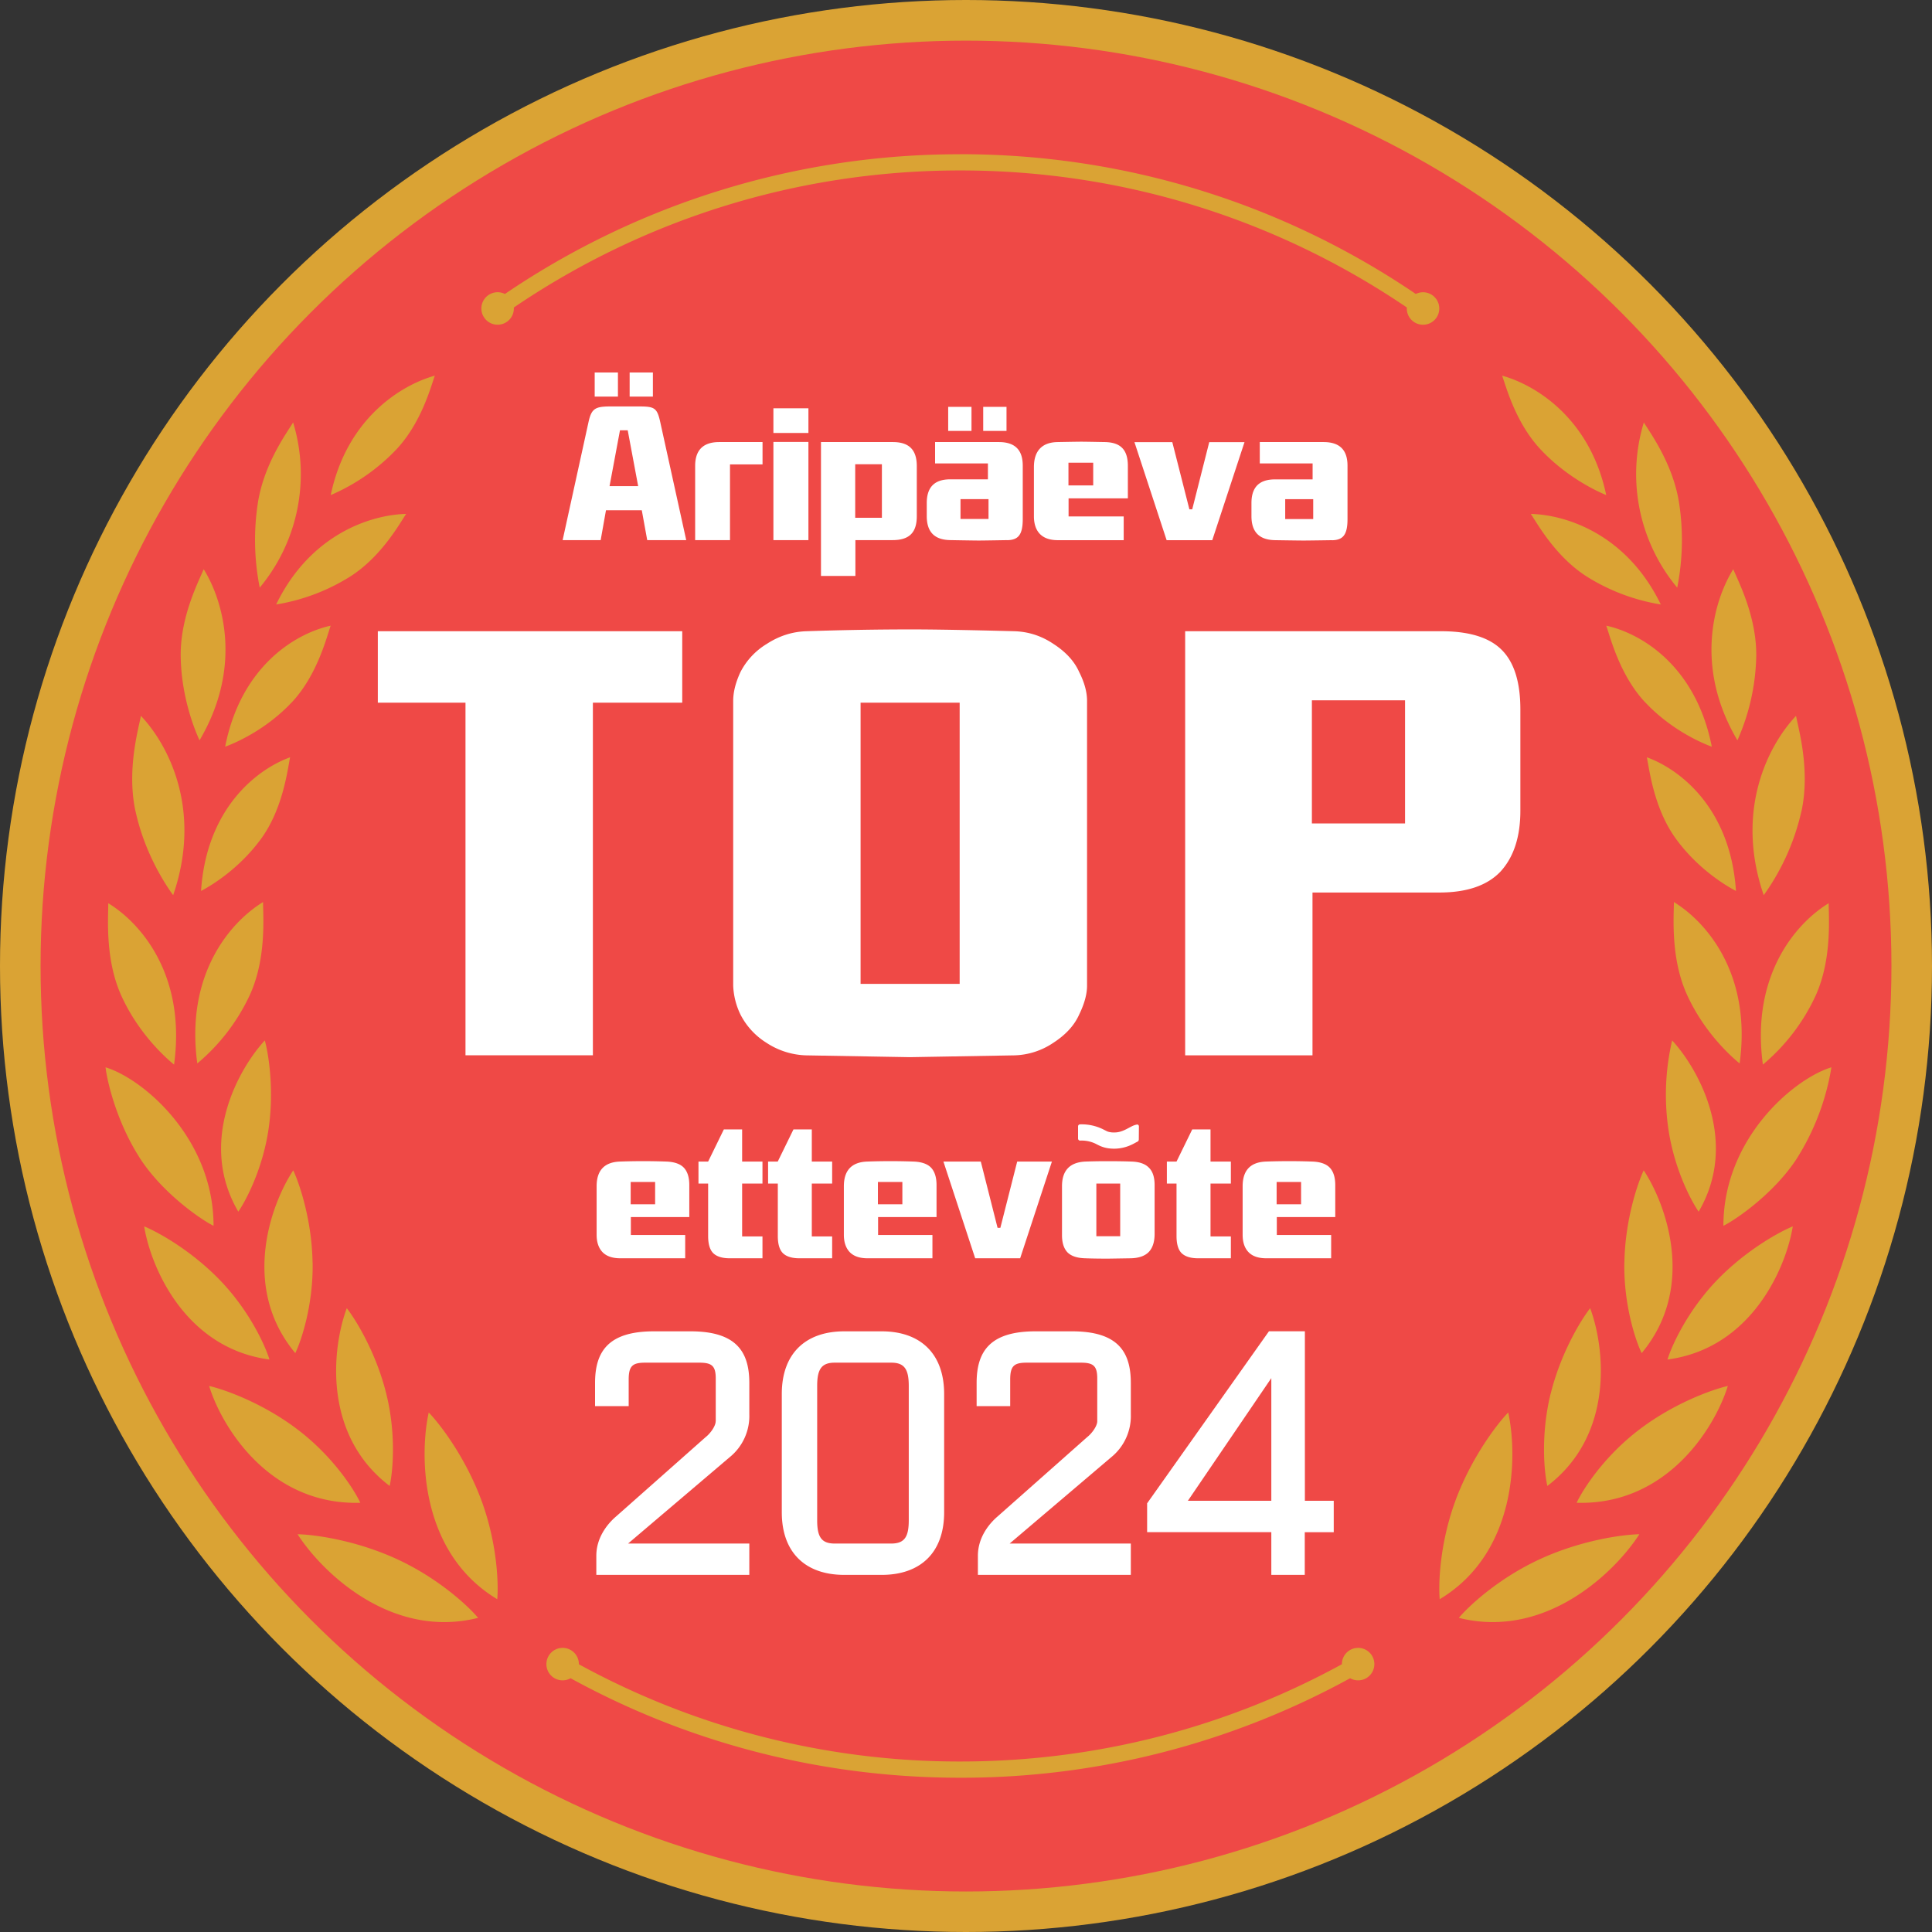
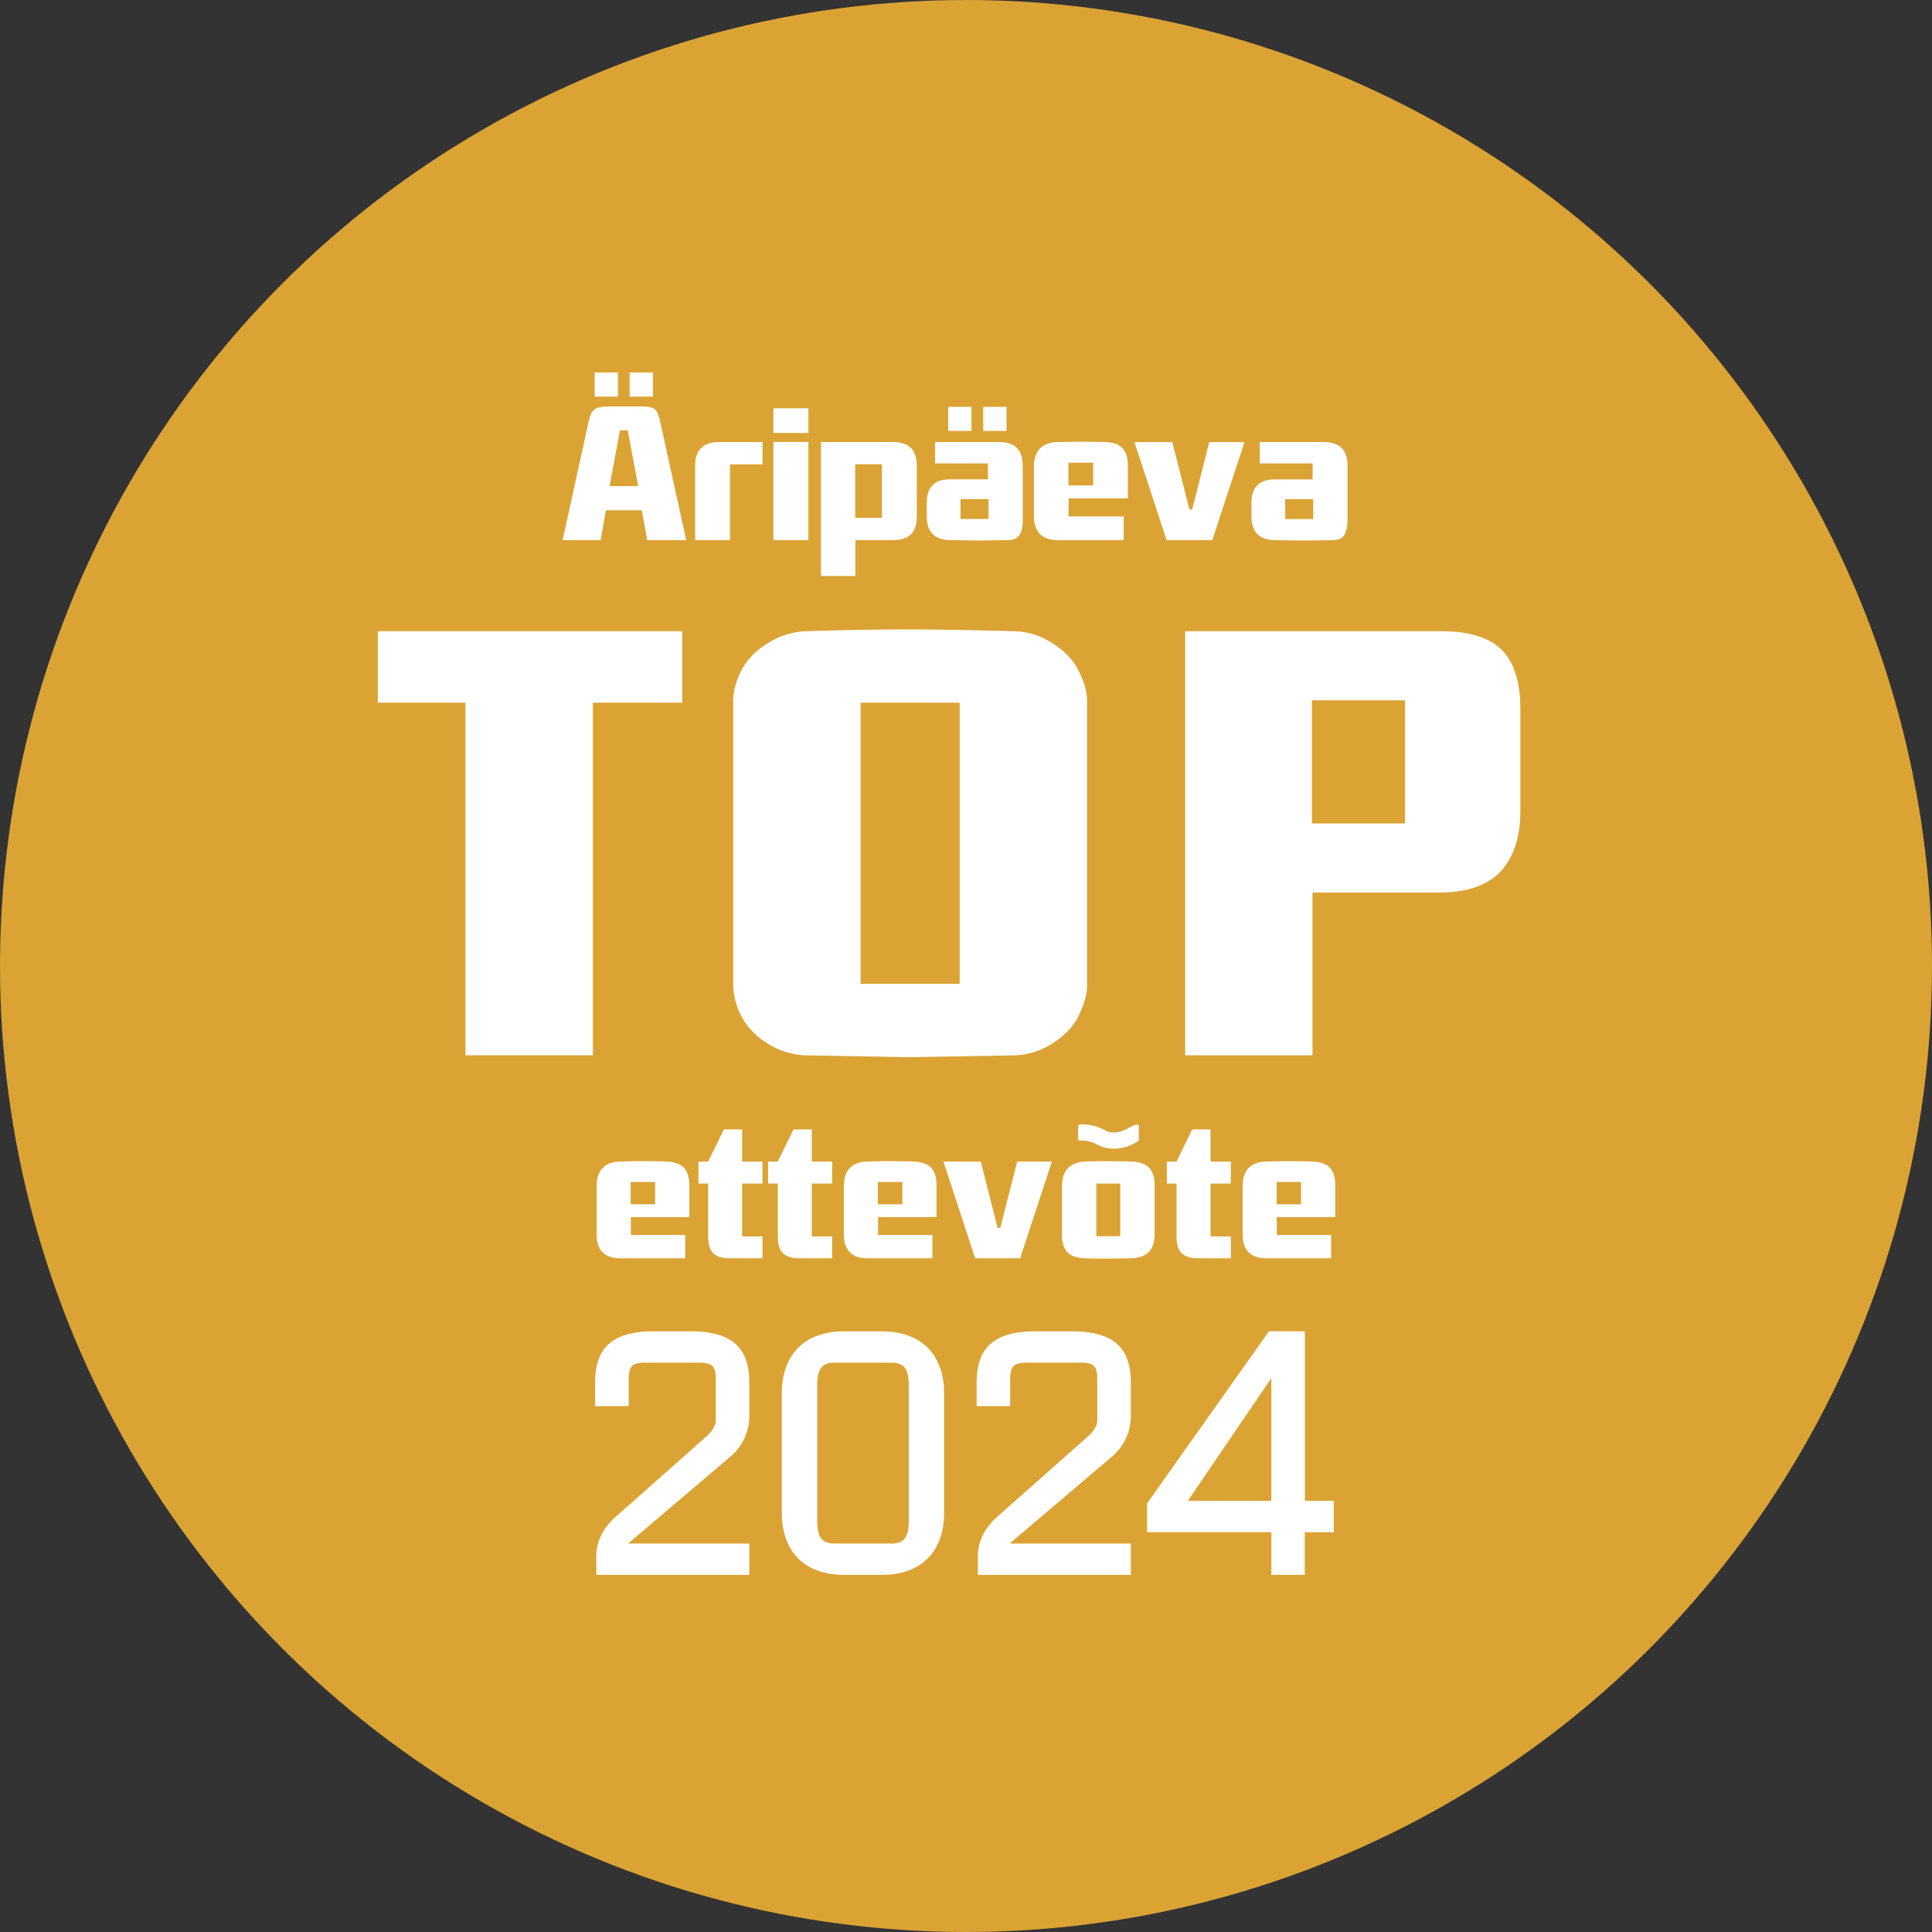
<svg xmlns="http://www.w3.org/2000/svg" fill="none" viewBox="0 0 32 32" id="svg_aripaeva" width="100%" height="100%">
  <rect x="0" y="0" width="32" height="32" fill="#333333" stroke="none" />
  <g>
    <circle cx="16" cy="16" r="16" fill="#DAA334" />
-     <circle cx="16" cy="16.001" r="15.328" fill="#EF4946" />
-     <path fill="#DAA334" d="M22.495 27.294a.269.269 0 1 1-.133.503 13.385 13.385 0 0 1-6.456 1.648c-2.339 0-4.54-.597-6.455-1.648a.268.268 0 0 1-.133.035.269.269 0 1 1 .27-.269l-.001.002a13.116 13.116 0 0 0 6.32 1.611c2.29 0 4.443-.584 6.319-1.611v-.002a.269.269 0 0 1 .269-.269Zm-6.589-24.74c2.796 0 5.393.854 7.544 2.315a.269.269 0 1 1-.149.24.21.21 0 0 1 .001-.016c-2.108-1.432-4.654-2.27-7.396-2.27s-5.287.838-7.395 2.27v.016a.269.269 0 1 1-.148-.24 13.384 13.384 0 0 1 7.543-2.314Z" />
    <path fill="#fff" d="M10.234 6.17H9.85v.399h.385V6.17Zm.486 2.776-.09-.495h-.593l-.088.495h-.63l.429-1.957c.05-.226.113-.257.37-.257h.458c.263 0 .307.019.36.26l.43 1.954h-.646m-.451-1.82-.173.926h.474l-.173-.925h-.128Zm.545-.956h-.385v.399h.385V6.17Zm5.277.569h-.386v.398h.386V6.74Zm.58 0h-.386v.398h.386V6.74Zm-4.58.953v1.254h-.577v-1.23c0-.24.113-.394.398-.394h.718v.37h-.539m.719-.521v-.408h.58v.408h-.58Zm.58 1.775h-.58V7.32h.58v1.625Zm1.393 0h-.615v.593h-.57V7.322h1.191c.286 0 .396.147.396.398v.828c0 .263-.113.398-.402.398Zm-.176-1.257h-.442v.887h.442V7.69Zm2.08 1.257s-.393.007-.474.007c-.082 0-.47-.007-.47-.007-.252-.003-.393-.122-.393-.398v-.216c0-.34.216-.393.395-.393h.618v-.263h-.875v-.354h1.057c.326 0 .395.197.395.392v.884c0 .264-.078.345-.254.349m-.313-.68h-.464v.329h.464v-.33Zm5.691.68s-.392.006-.473.006c-.082 0-.47-.006-.47-.006-.252-.004-.393-.123-.393-.399v-.216c0-.34.217-.392.396-.392h.617v-.264h-.875v-.354h1.057c.326 0 .396.198.396.392V8.6c0 .263-.079.345-.255.348m-.313-.68h-.464v.329h.464v-.33Zm-4.052-.014v.3h.913v.393H17.52c-.326 0-.395-.217-.395-.395v-.816c0-.263.129-.41.393-.414 0 0 .31-.006.392-.006s.385.006.385.006c.276.003.386.138.386.395v.537H17.7m.407-.59h-.41v.376h.41v-.376Zm1.972 1.283h-.756l-.533-1.624h.627l.283 1.113h.047l.282-1.113h.584l-.534 1.624Zm5.103 4.483c0 .431-.11.766-.328 1.005-.22.232-.558.348-1.015.348h-2.1v2.697H19.63v-7.025h4.239c.464 0 .799.103 1.004.309.206.205.309.534.309.985v1.681Zm-1.91.209v-2.04h-1.543v2.04h1.543Zm-5.267 2.686c0 .14-.043.299-.13.478-.08.18-.222.335-.427.468a1.208 1.208 0 0 1-.647.209l-1.731.03-1.722-.03a1.26 1.26 0 0 1-.656-.21 1.187 1.187 0 0 1-.428-.467 1.2 1.2 0 0 1-.12-.478v-4.716c0-.146.04-.305.12-.477a1.17 1.17 0 0 1 .438-.468c.205-.133.424-.202.656-.209a51.725 51.725 0 0 1 1.722-.03c.39 0 .965.01 1.72.03.233.007.449.076.648.21.205.132.348.288.427.467.087.172.13.331.13.477v4.716Zm-2.11-.03v-4.656h-1.641v4.657h1.641Zm-4.594-4.656H9.82v5.84h-2.11v-5.84H6.258v-1.184H11.3v1.184Zm10.815 8.519h-.968v.297h.9v.386h-1.076c-.128 0-.225-.033-.29-.099-.067-.068-.1-.165-.1-.29v-.804c0-.264.13-.4.387-.409a10.968 10.968 0 0 1 .767 0c.134.005.23.039.29.102.06.064.09.16.09.288v.529Zm-.566-.21v-.371h-.405v.37h.405Zm-1.163.893h-.544c-.122 0-.211-.028-.27-.083-.057-.056-.086-.15-.086-.285v-.869h-.16v-.365h.16l.26-.532h.303v.532h.337v.365h-.337v.875h.337v.362Zm-2.033.006c-.147 0-.275-.002-.384-.006-.132-.004-.229-.037-.29-.099-.06-.064-.09-.158-.09-.284v-.81c0-.262.13-.398.39-.409a9.717 9.717 0 0 1 .377-.006c.148 0 .276.002.383.006.132.004.229.038.29.102.063.062.094.158.094.288v.807c0 .132-.032.232-.096.3-.064.066-.162.101-.294.105l-.38.006Zm.2-.37v-.873h-.395v.872h.396Zm-1.131-1.238-.526 1.602h-.745l-.526-1.602h.619l.278 1.098h.046l.279-1.098h.575Zm-1.911.919h-.968v.297h.9v.386h-1.077c-.127 0-.224-.033-.29-.099-.066-.068-.1-.165-.1-.29v-.804c0-.264.13-.4.387-.409a10.974 10.974 0 0 1 .767 0c.134.005.231.039.291.102.06.064.09.16.09.288v.529Zm-.566-.21v-.371h-.405v.37h.405Zm-1.163.893h-.545c-.121 0-.211-.028-.269-.083-.057-.056-.086-.15-.086-.285v-.869h-.161v-.365h.16l.26-.532h.304v.532h.337v.365h-.337v.875h.337v.362Zm-1.154 0h-.544c-.122 0-.212-.028-.27-.083-.057-.056-.086-.15-.086-.285v-.869h-.16v-.365h.16l.26-.532h.303v.532h.337v.365h-.337v.875h.337v.362Zm-1.212-.683h-.968v.297h.9v.386h-1.076c-.128 0-.225-.033-.291-.099-.066-.068-.1-.165-.1-.29v-.804c0-.264.13-.4.387-.409a10.968 10.968 0 0 1 .767 0c.134.005.231.039.291.102.06.064.09.16.09.288v.529Zm-.566-.21v-.371h-.405v.37h.405Zm8.01-1.07a.035.035 0 0 1-.018.03l-.02.01a1.793 1.793 0 0 1-.05.027.69.69 0 0 1-.312.081c-.08 0-.14-.01-.194-.028-.05-.016-.092-.04-.118-.053a.53.53 0 0 0-.26-.053.034.034 0 0 1-.033-.034v-.202a.033.033 0 0 1 .033-.033.8.8 0 0 1 .38.081c.04.02.057.03.083.04a.334.334 0 0 0 .109.013c.07 0 .132-.023.192-.053a1.653 1.653 0 0 0 .044-.023 1.668 1.668 0 0 1 .044-.023.323.323 0 0 1 .09-.032c.018-.003.033.012.033.03a37.518 37.518 0 0 1-.002.222Zm3.23 5.98v.52h-.48v.707h-.554v-.708H19V24.9l2.018-2.85h.595v2.808h.48Zm-2.417 0h1.383v-2.032l-1.383 2.033Zm-4.036-1.77v1.96c0 .67-.394 1.037-1.035 1.037h-.619c-.64 0-1.035-.366-1.035-1.037v-1.96c0-.67.394-1.037 1.035-1.037h.619c.64 0 1.035.367 1.035 1.038Zm-2.103 2.094c0 .275.071.384.29.384h.937c.219 0 .29-.11.29-.384v-2.227c0-.275-.071-.385-.29-.385h-.937c-.219 0-.29.11-.29.385v2.227Zm-1.68-1.642v-.708c0-.213-.068-.262-.276-.262h-.89c-.208 0-.276.049-.276.28v.44h-.557v-.384c0-.525.224-.855.973-.855h.61c.748 0 .972.33.972.855v.518a.878.878 0 0 1-.328.714l-1.68 1.428h2.008v.519H9.877v-.317c0-.281.161-.507.323-.647l1.488-1.318c.078-.061.166-.183.166-.263Zm6.319 0v-.708c0-.213-.068-.262-.276-.262h-.89c-.208 0-.276.049-.276.28v.44h-.556v-.384c0-.525.224-.855.973-.855h.608c.75 0 .973.33.973.855v.518a.878.878 0 0 1-.327.714l-1.68 1.428h2.007v.519h-2.533v-.317c0-.281.16-.507.322-.647l1.488-1.318c.078-.061.167-.183.167-.263Z" />
    <path fill="#DAA334" d="M7.969 24.838c.267.715.29 1.398.267 1.65-1.282-.77-1.29-2.383-1.135-3.093.178.183.601.729.868 1.443Zm-1.571-1.753c.169.68.107 1.301.056 1.527-1.13-.86-.944-2.321-.71-2.944.148.189.486.736.654 1.417Zm-1.22-2.173c.012.7-.187 1.292-.287 1.5-.91-1.09-.402-2.473-.034-3.027.102.217.309.825.32 1.527Zm-.731-2.203c-.098.657-.375 1.18-.5 1.36-.678-1.158.01-2.373.439-2.836.061.218.159.818.061 1.476Zm-.305-2.238a3.281 3.281 0 0 1-.874 1.143c-.202-1.48.55-2.344 1.089-2.673 0 .227.059.924-.215 1.53Zm.188-2.586c-.36.497-.82.778-1 .872.09-1.373.928-2.016 1.475-2.214-.042.205-.117.845-.475 1.342Zm.503-2.253c-.42.447-.914.666-1.104.736.266-1.35 1.18-1.88 1.748-2.005-.068.197-.225.823-.644 1.27Zm.979-2.09a3.301 3.301 0 0 1-1.238.47c.567-1.169 1.574-1.486 2.153-1.5-.111.165-.406.7-.915 1.03Zm.753-2.098a3.3 3.3 0 0 1-1.087.756c.266-1.27 1.166-1.823 1.724-1.978-.067.188-.223.78-.637 1.222ZM2.009 16.49c.274.606.704 1.005.874 1.143.202-1.48-.55-2.344-1.09-2.673.002.227-.058.924.216 1.53Zm.236-3.053c.147.68.485 1.203.623 1.39.484-1.407-.075-2.486-.534-2.97-.043.225-.237.899-.09 1.58Zm.748-2.572c.007.654.22 1.199.312 1.397.71-1.203.399-2.302.069-2.834-.083.2-.388.782-.381 1.437Zm1.282-2.56a4.053 4.053 0 0 0 .027 1.428 2.939 2.939 0 0 0 .553-2.736c-.106.174-.472.67-.58 1.308Zm-1.963 10.87c.376.587 1.023 1.03 1.225 1.128 0-1.447-1.166-2.436-1.789-2.625.031.254.188.908.564 1.496Zm1.346 2.044c.484.508.738 1.078.805 1.299-1.408-.187-1.97-1.548-2.075-2.205.222.09.786.399 1.27.906Zm1.276 2.462c.583.444.932.991 1.034 1.21-1.515.043-2.301-1.272-2.504-1.935.247.056.887.28 1.47.725Zm1.63 2.138c.694.317 1.193.784 1.355.978-1.45.362-2.597-.772-2.99-1.385.256.004.94.09 1.635.407Zm17.549-.98c-.267.714-.29 1.397-.267 1.649 1.282-.77 1.29-2.383 1.135-3.093-.178.183-.6.729-.868 1.443Zm1.57-1.754c-.167.68-.106 1.301-.054 1.527 1.13-.86.943-2.321.709-2.944-.148.189-.486.736-.654 1.417Zm1.221-2.173c-.012.7.186 1.292.287 1.5.91-1.09.402-2.473.034-3.027-.102.217-.309.825-.32 1.527Zm.731-2.203c.098.657.375 1.18.5 1.36.678-1.158-.01-2.373-.439-2.836a3.95 3.95 0 0 0-.061 1.476Zm.305-2.238c.274.606.704 1.005.874 1.143.202-1.48-.55-2.344-1.089-2.673 0 .227-.059.924.215 1.53Zm-.187-2.586c.358.497.82.778 1 .872-.09-1.373-.929-2.016-1.476-2.214.042.205.117.845.476 1.342Zm-.504-2.253c.42.447.914.666 1.104.736-.266-1.35-1.18-1.88-1.748-2.005.068.197.225.823.644 1.27Zm-.979-2.09a3.3 3.3 0 0 0 1.238.47c-.567-1.169-1.574-1.486-2.153-1.5.111.165.406.7.915 1.03Zm-.753-2.098c.414.442.9.68 1.087.756-.266-1.27-1.166-1.823-1.724-1.978.068.188.223.78.637 1.222Zm4.556 9.046a3.285 3.285 0 0 1-.874 1.143c-.202-1.48.55-2.344 1.09-2.673-.001.227.058.924-.216 1.53Zm-.236-3.053a3.827 3.827 0 0 1-.624 1.39c-.483-1.407.077-2.486.535-2.97.043.225.237.899.09 1.58Zm-.748-2.572a3.596 3.596 0 0 1-.312 1.397c-.71-1.203-.399-2.302-.069-2.834.083.2.388.782.381 1.437Zm-1.282-2.56a4.05 4.05 0 0 1-.027 1.428 2.939 2.939 0 0 1-.553-2.736c.106.174.472.67.58 1.308Zm1.963 10.87c-.376.587-1.023 1.03-1.225 1.128 0-1.447 1.166-2.436 1.789-2.625a4.039 4.039 0 0 1-.564 1.496Zm-1.346 2.044c-.483.508-.738 1.078-.805 1.299 1.408-.187 1.97-1.548 2.075-2.205-.222.09-.786.399-1.27.906Zm-1.276 2.462c-.583.444-.932.991-1.034 1.21 1.515.043 2.301-1.272 2.504-1.935-.247.056-.887.28-1.47.725Zm-1.63 2.138c-.694.317-1.193.784-1.355.978 1.45.362 2.597-.772 2.99-1.385-.256.004-.94.09-1.635.407Z" />
  </g>
</svg>